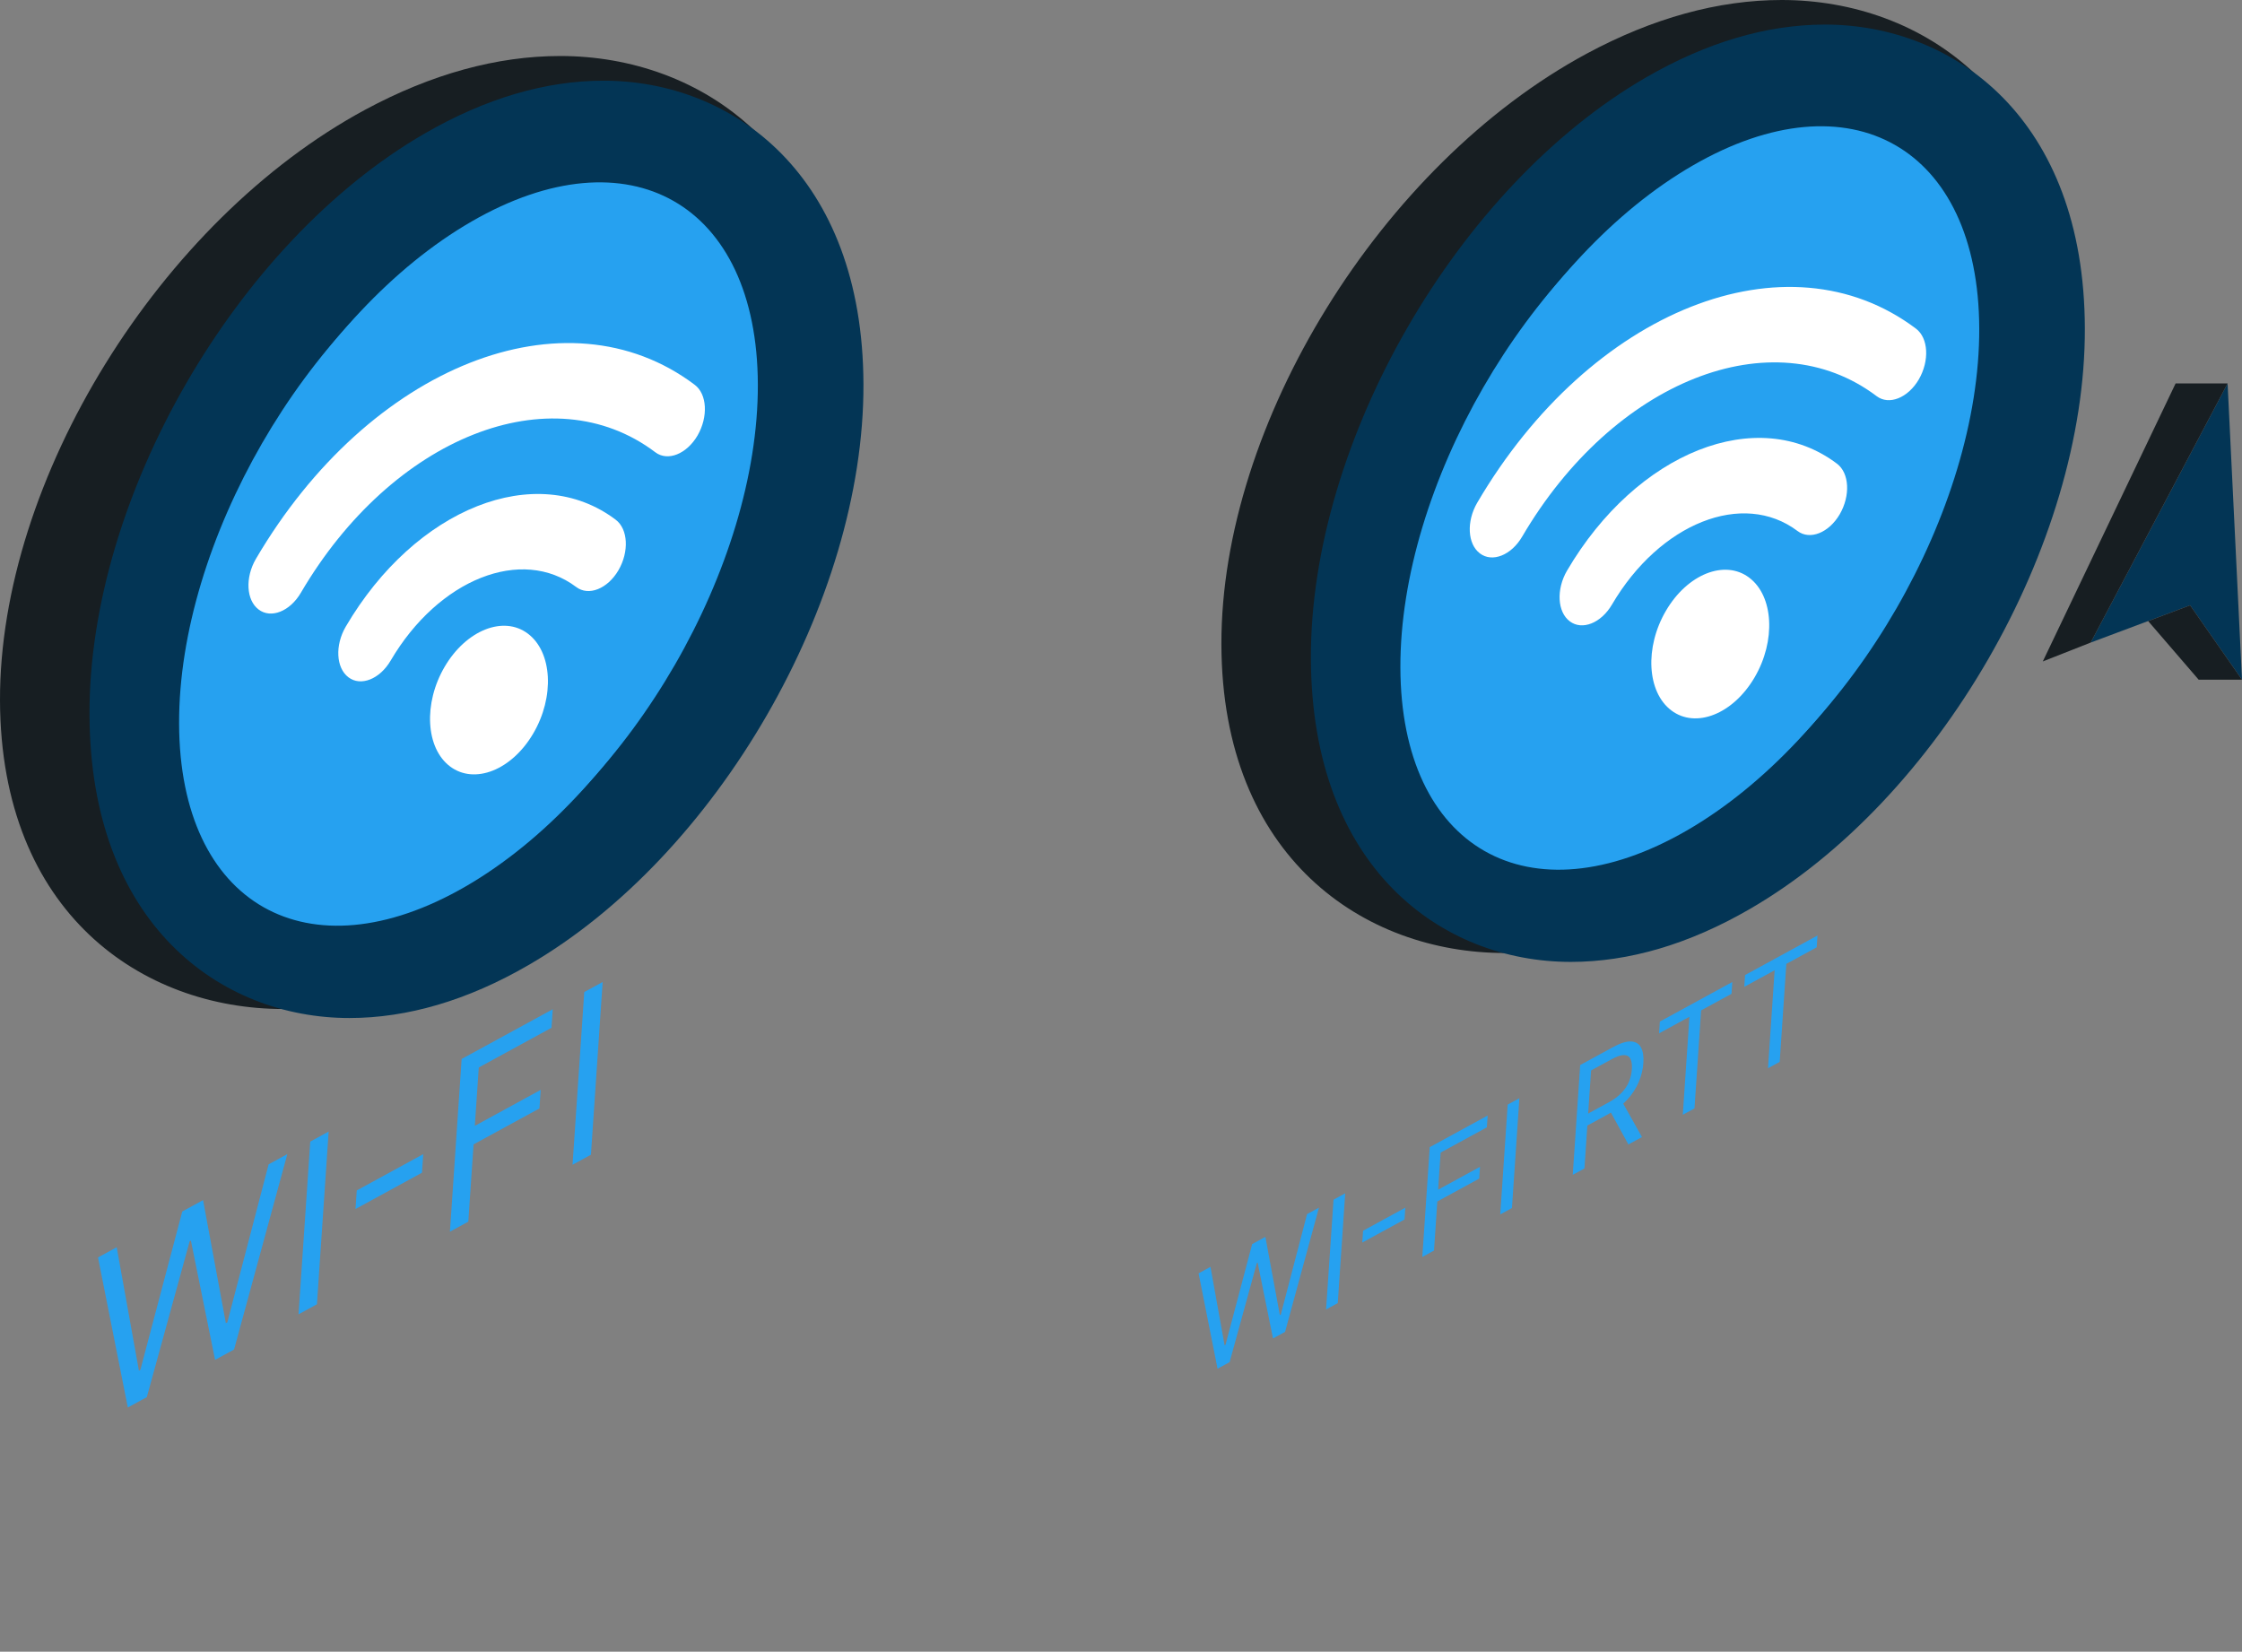
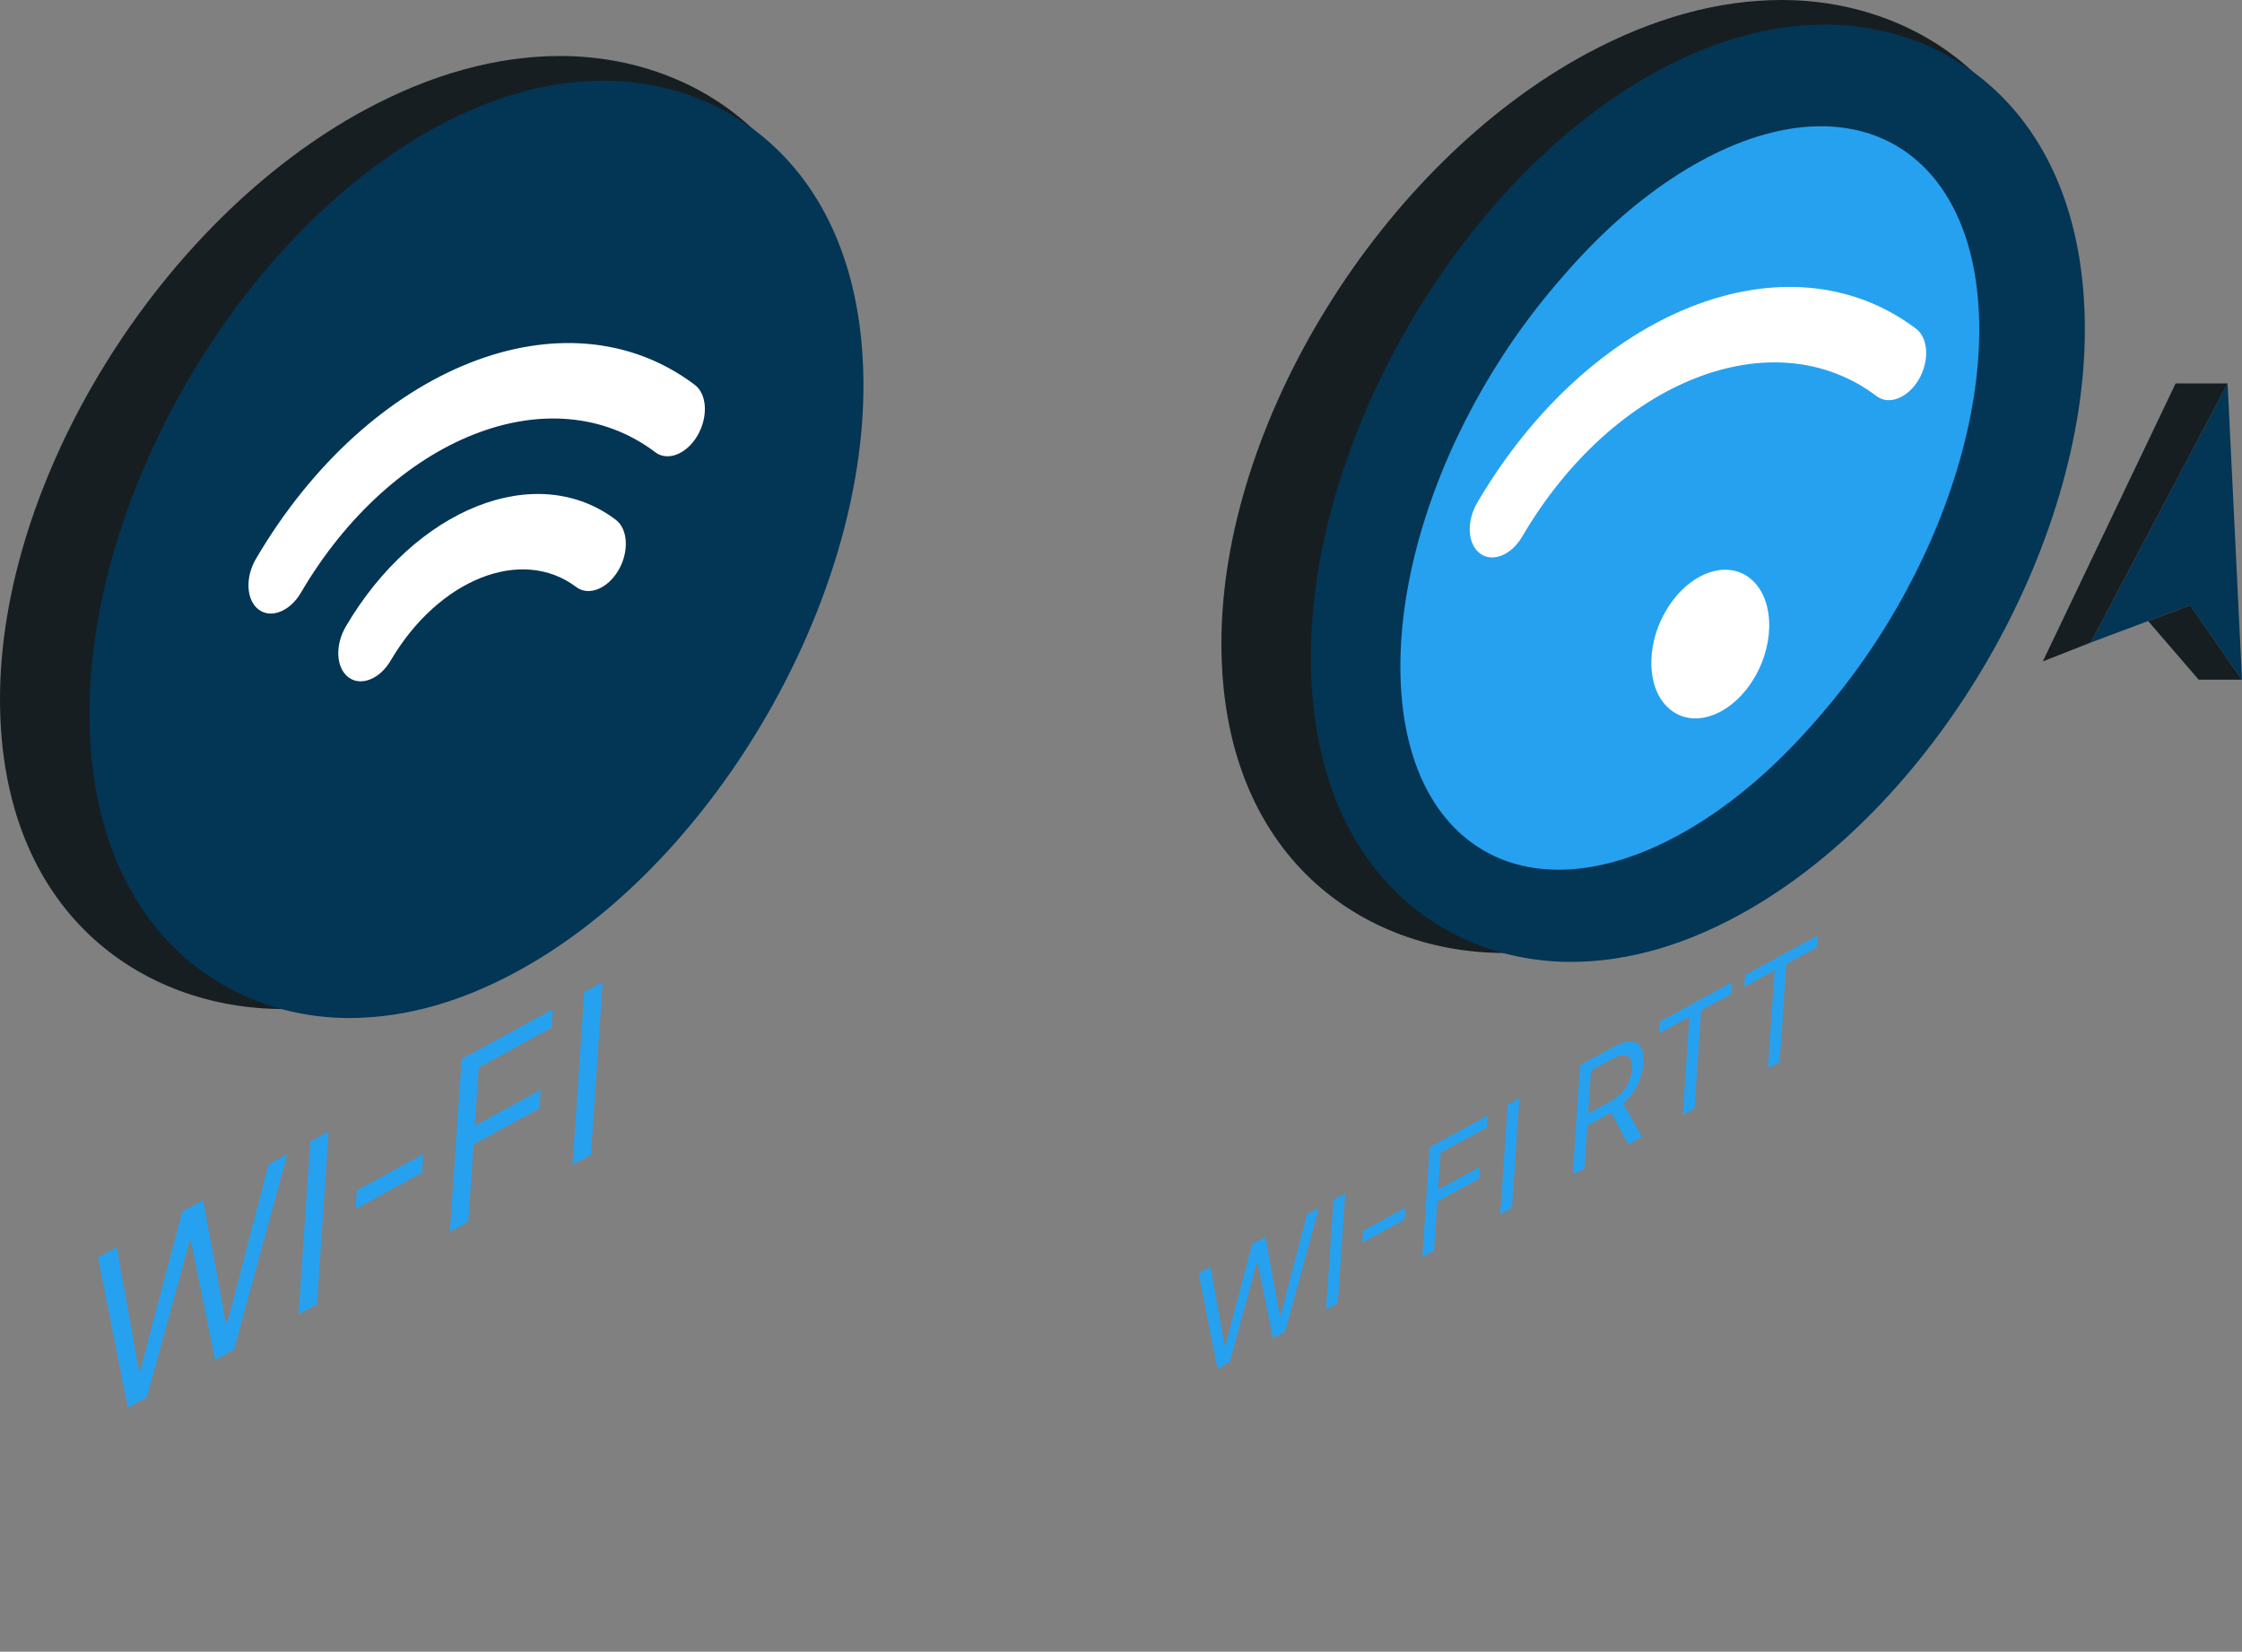
<svg xmlns="http://www.w3.org/2000/svg" width="300" height="221" viewBox="0 0 300 221" fill="none">
  <rect x="0" y="0" width="300" height="221" fill="#808080" stroke="none" />
  <path d="M37.881 135.005C59.994 133.981 55.131 132.589 63.97 127.818C91.467 112.999 112.938 78.299 112.861 48.799C112.77 20.263 93.761 7.493 74.966 7.493C66.493 7.493 57.731 9.91 48.891 14.666C21.395 29.485 -0.076 64.199 0 93.715C0.092 122.236 19.086 135.005 37.881 135.005Z" fill="#171E22" />
  <path d="M46.751 136.213C54.52 136.213 62.579 133.843 70.684 129.148C95.917 114.574 115.63 80.44 115.538 51.429C115.462 23.367 98.013 10.796 80.762 10.796C72.993 10.796 64.949 13.167 56.829 17.862C31.596 32.436 11.883 66.585 11.975 95.595C12.067 123.642 29.516 136.213 46.751 136.213Z" fill="#033555" />
-   <path d="M62.028 30.876C40.939 43.049 23.903 72.565 23.964 96.804C24.025 121.028 41.184 130.8 62.273 118.627C83.361 106.454 100.398 76.938 100.337 52.715C100.275 28.475 83.117 18.703 62.028 30.876Z" fill="#26A1F0" />
-   <path d="M63.099 29.638C42.01 41.811 24.974 71.326 25.035 95.565C25.096 119.789 42.255 129.561 63.343 117.388C84.432 105.215 101.468 75.7 101.407 51.476C101.346 27.221 84.188 17.465 63.099 29.638Z" fill="#26A1F0" />
  <path d="M46.261 83.85C44.808 86.343 44.961 89.371 46.628 90.625C48.279 91.879 50.818 90.87 52.271 88.392C58.678 77.473 69.812 73.053 77.106 78.544C78.758 79.798 81.296 78.788 82.749 76.311C84.202 73.818 84.049 70.79 82.382 69.536C71.784 61.538 55.574 67.961 46.261 83.85Z" fill="white" />
  <path d="M92.965 51.491C75.73 38.492 49.396 48.937 34.241 74.782C32.788 77.275 32.941 80.302 34.608 81.556C36.259 82.811 38.798 81.801 40.251 79.324C52.485 58.449 73.773 50.007 87.689 60.514C89.341 61.767 91.879 60.758 93.332 58.281C94.785 55.773 94.617 52.729 92.965 51.491Z" fill="white" />
-   <path d="M59.505 89.203C56.63 94.097 56.951 100.092 60.224 102.554C63.496 105.016 68.482 103.043 71.357 98.134C74.232 93.24 73.911 87.246 70.638 84.784C67.381 82.321 62.38 84.309 59.505 89.203Z" fill="white" />
  <path d="M17.105 188.325L13.114 168.25L15.616 166.884L18.587 183.387L18.786 183.278L24.391 162.095L27.171 160.578L30.222 177.036L30.42 176.928L35.946 155.788L38.448 154.422L31.321 180.566L28.779 181.953L25.542 165.987L25.383 166.073L19.646 186.938L17.105 188.325ZM43.977 151.404L42.409 174.513L39.947 175.857L41.516 152.748L43.977 151.404ZM56.632 154.428L56.464 156.911L47.569 161.766L47.737 159.283L56.632 154.428ZM60.204 164.801L61.772 141.692L73.963 135.038L73.794 137.52L64.065 142.83L63.536 150.639L72.351 145.827L72.183 148.31L63.367 153.121L62.666 163.457L60.204 164.801ZM80.641 131.393L79.073 154.502L76.611 155.846L78.179 132.737L80.641 131.393Z" fill="#26A1F0" />
  <path d="M201.316 127.512C223.429 126.487 218.566 125.095 227.405 120.324C254.902 105.505 276.373 70.806 276.296 41.306C276.205 12.77 257.196 0 238.401 0C229.929 0 221.166 2.416 212.326 7.172C184.83 21.991 163.359 56.706 163.435 86.221C163.512 114.742 182.521 127.512 201.316 127.512Z" fill="#171E22" />
  <path d="M210.185 128.704C217.954 128.704 226.014 126.334 234.119 121.639C259.352 107.065 279.064 72.931 278.973 43.921C278.896 15.859 261.447 3.288 244.197 3.288C236.428 3.288 228.384 5.658 220.263 10.353C195.03 24.927 175.318 59.076 175.409 88.087C175.501 116.149 192.935 128.704 210.185 128.704Z" fill="#033555" />
  <path d="M225.448 23.383C204.359 35.556 187.323 65.071 187.384 89.31C187.445 113.534 204.604 123.306 225.693 111.133C246.781 98.96 263.818 69.445 263.756 45.221C263.695 20.982 246.537 11.21 225.448 23.383Z" fill="#26A1F0" />
  <path d="M226.533 22.129C205.444 34.302 188.408 63.817 188.469 88.056C188.531 112.28 205.689 122.052 226.778 109.879C247.867 97.706 264.903 68.191 264.842 43.967C264.765 19.728 247.607 9.956 226.533 22.129Z" fill="#26A1F0" />
-   <path d="M209.681 76.357C208.228 78.85 208.381 81.878 210.048 83.132C211.699 84.386 214.238 83.376 215.691 80.899C222.098 69.98 233.232 65.56 240.526 71.05C242.178 72.304 244.716 71.295 246.169 68.818C247.622 66.325 247.469 63.297 245.802 62.043C235.204 54.029 219.009 60.453 209.681 76.357Z" fill="white" />
  <path d="M256.385 43.982C239.15 30.983 212.816 41.428 197.661 67.273C196.208 69.766 196.361 72.794 198.028 74.048C199.679 75.302 202.218 74.293 203.671 71.815C215.905 50.94 237.193 42.499 251.109 53.005C252.761 54.259 255.299 53.25 256.752 50.772C258.205 48.264 258.037 45.236 256.385 43.982Z" fill="white" />
  <path d="M222.925 81.71C220.05 86.603 220.371 92.598 223.644 95.06C226.916 97.522 231.902 95.55 234.777 90.641C237.652 85.747 237.331 79.752 234.058 77.29C230.801 74.828 225.8 76.801 222.925 81.71Z" fill="white" />
  <path d="M162.919 183.136L160.382 170.375L161.972 169.507L163.861 179.997L163.987 179.928L167.551 166.462L169.318 165.498L171.257 175.96L171.383 175.891L174.896 162.453L176.487 161.585L171.956 178.204L170.34 179.086L168.282 168.936L168.181 168.991L164.534 182.254L162.919 183.136ZM180.002 159.666L179.005 174.356L177.44 175.211L178.437 160.52L180.002 159.666ZM188.046 161.589L187.939 163.167L182.285 166.253L182.392 164.675L188.046 161.589ZM190.317 168.182L191.313 153.492L199.063 149.262L198.956 150.84L192.771 154.216L192.435 159.18L198.038 156.121L197.931 157.699L192.327 160.758L191.882 167.328L190.317 168.182ZM203.308 146.945L202.312 161.635L200.746 162.49L201.743 147.799L203.308 146.945ZM210.448 157.195L211.444 142.504L215.811 140.121C216.821 139.57 217.636 139.313 218.258 139.352C218.879 139.386 219.323 139.657 219.588 140.166C219.853 140.675 219.957 141.363 219.898 142.228C219.839 143.094 219.631 143.946 219.275 144.786C218.918 145.625 218.405 146.412 217.735 147.145C217.066 147.875 216.23 148.512 215.229 149.059L211.695 150.988L211.804 149.381L215.288 147.48C215.978 147.103 216.541 146.685 216.977 146.226C217.418 145.765 217.747 145.272 217.965 144.748C218.187 144.216 218.318 143.657 218.358 143.069C218.398 142.48 218.336 142.019 218.172 141.685C218.009 141.351 217.723 141.18 217.314 141.173C216.905 141.161 216.352 141.345 215.654 141.726L212.902 143.228L212.013 156.34L210.448 157.195ZM216.979 147.275L219.712 152.138L217.894 153.13L215.212 148.24L216.979 147.275ZM221.997 138.264L222.105 136.686L231.798 131.395L231.691 132.973L227.627 135.192L226.737 148.304L225.172 149.158L226.062 136.046L221.997 138.264ZM233.399 132.041L233.506 130.463L243.199 125.172L243.092 126.75L239.028 128.968L238.139 142.081L236.574 142.935L237.463 129.823L233.399 132.041Z" fill="#26A1F0" />
  <path d="M279.752 85.977L298.073 51.308L300 90.947L293.057 80.991L279.752 85.977Z" fill="#033555" />
  <path d="M291.115 51.308H298.073L279.752 85.977L273.345 88.5L291.115 51.308Z" fill="#171E22" />
  <path d="M287.444 83.101L294.204 90.947H300L293.057 80.991L287.444 83.101Z" fill="#171E22" />
</svg>